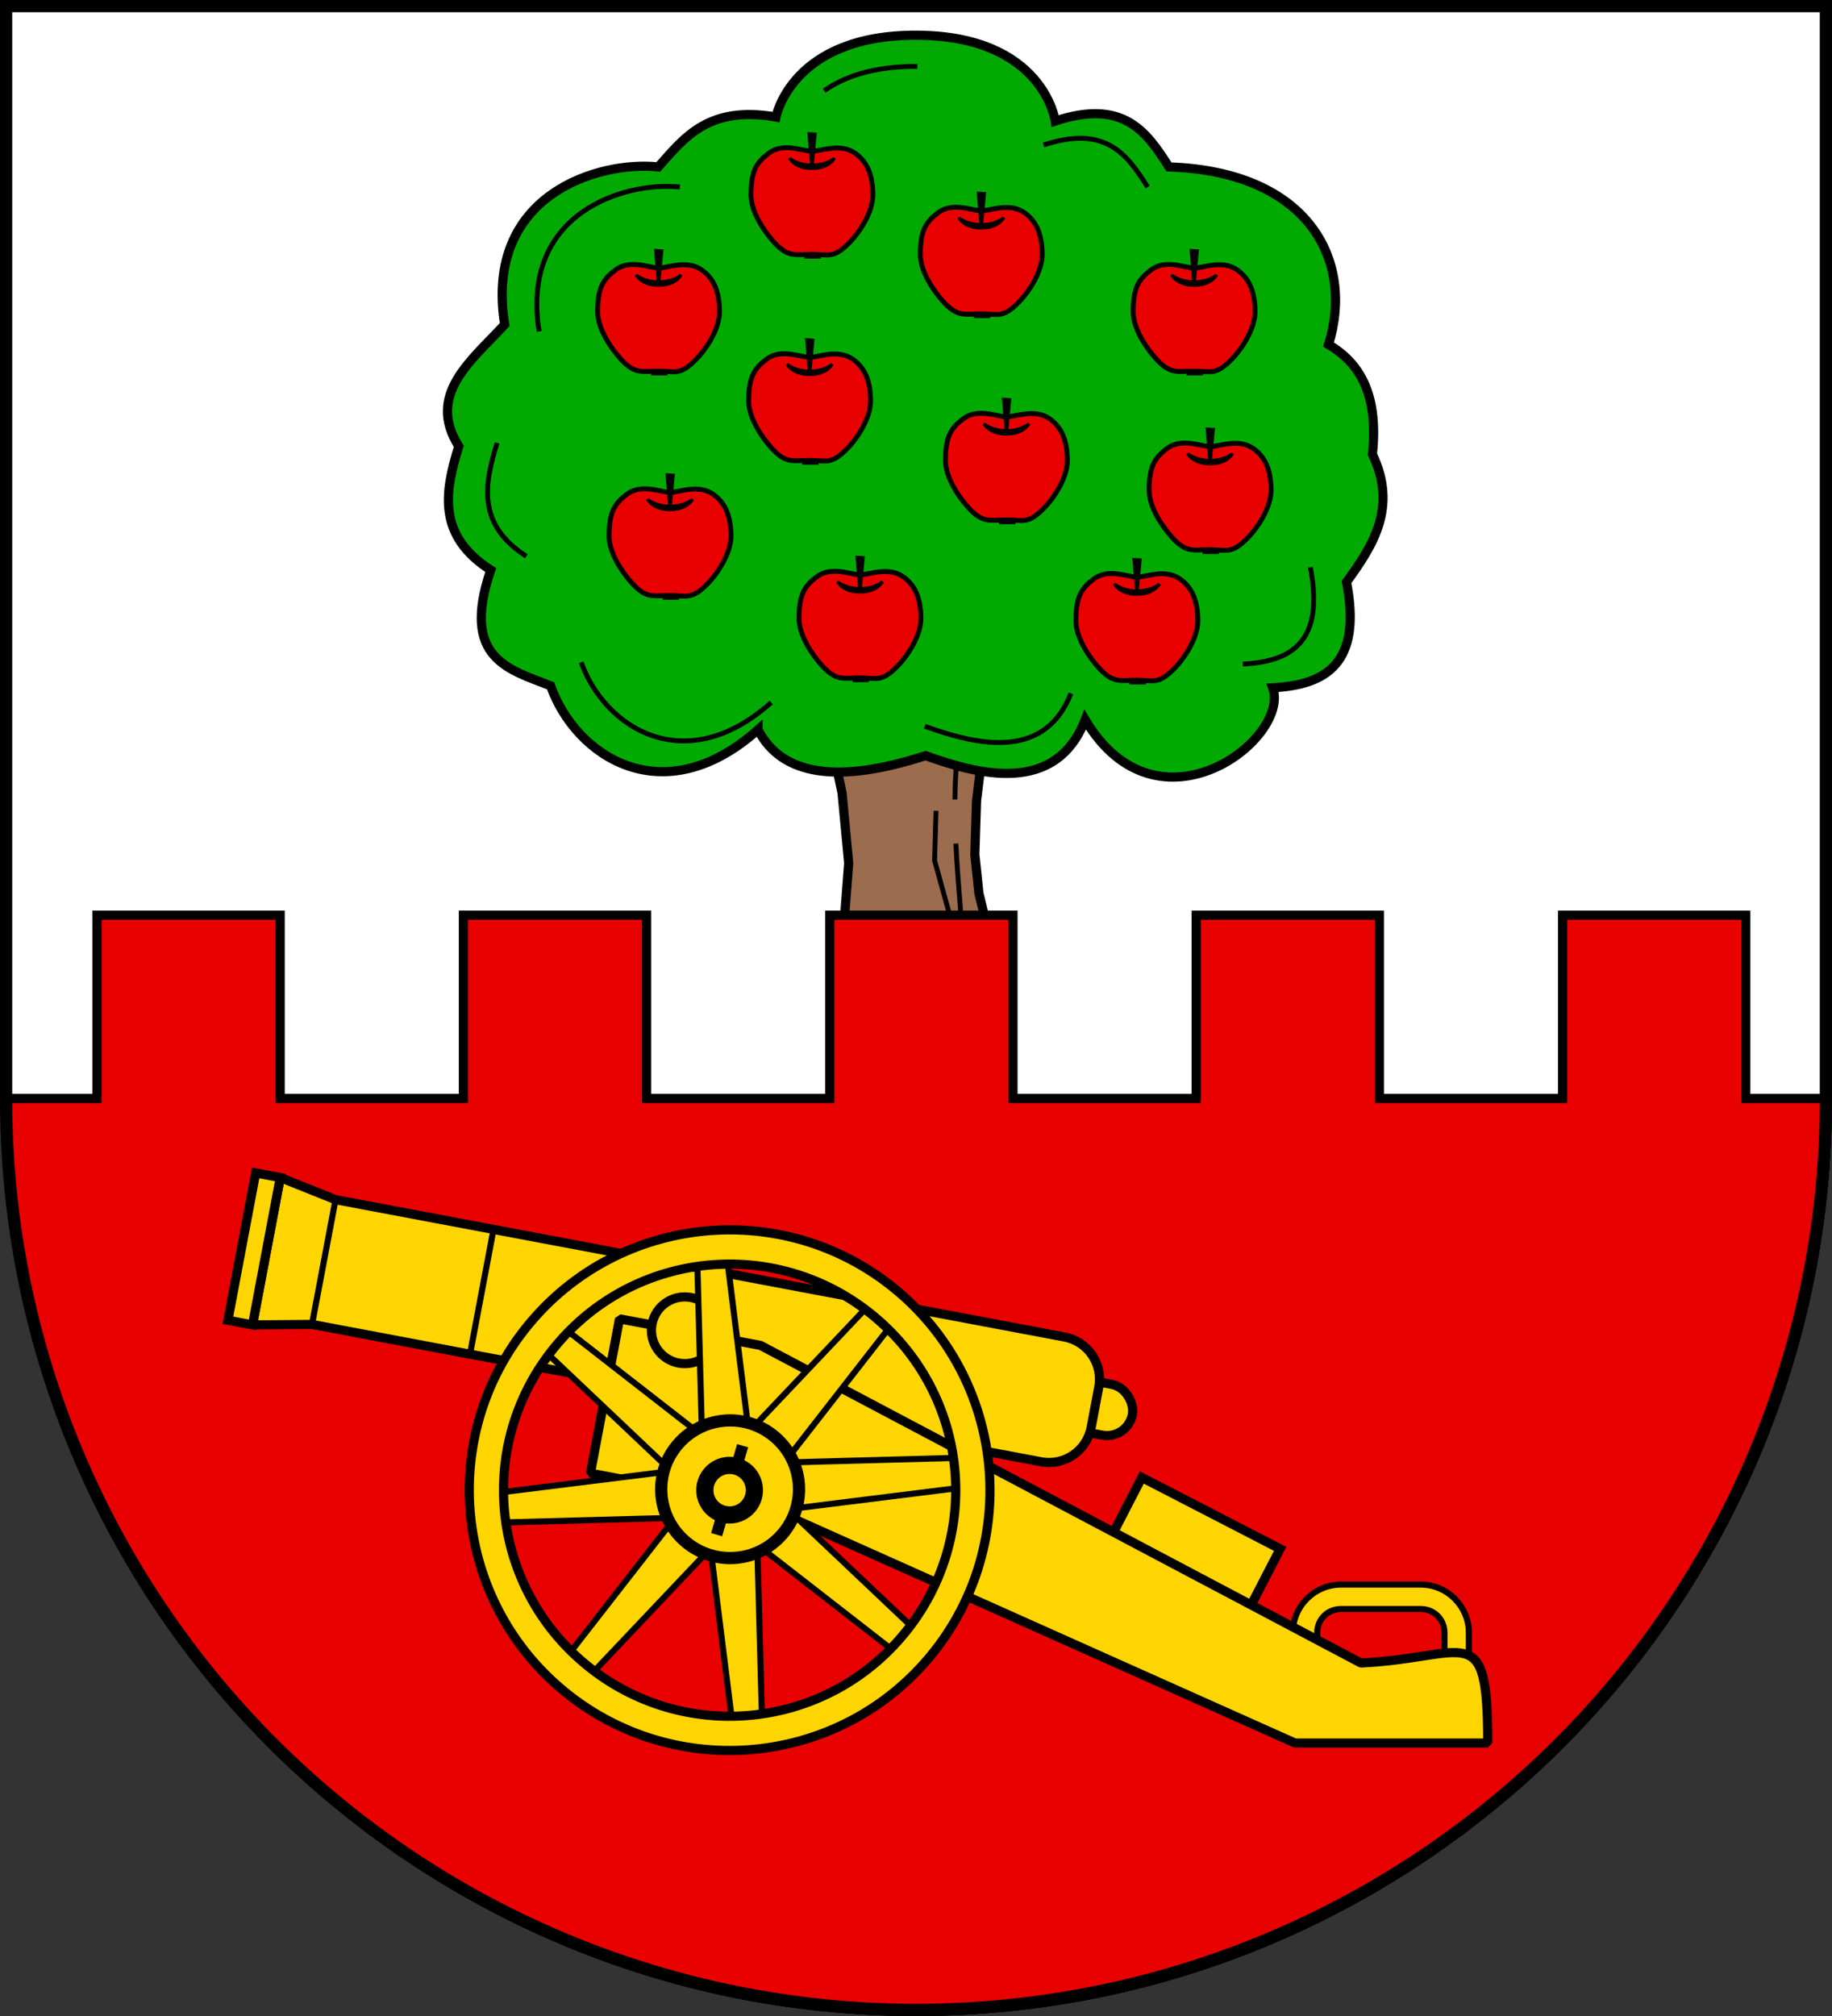
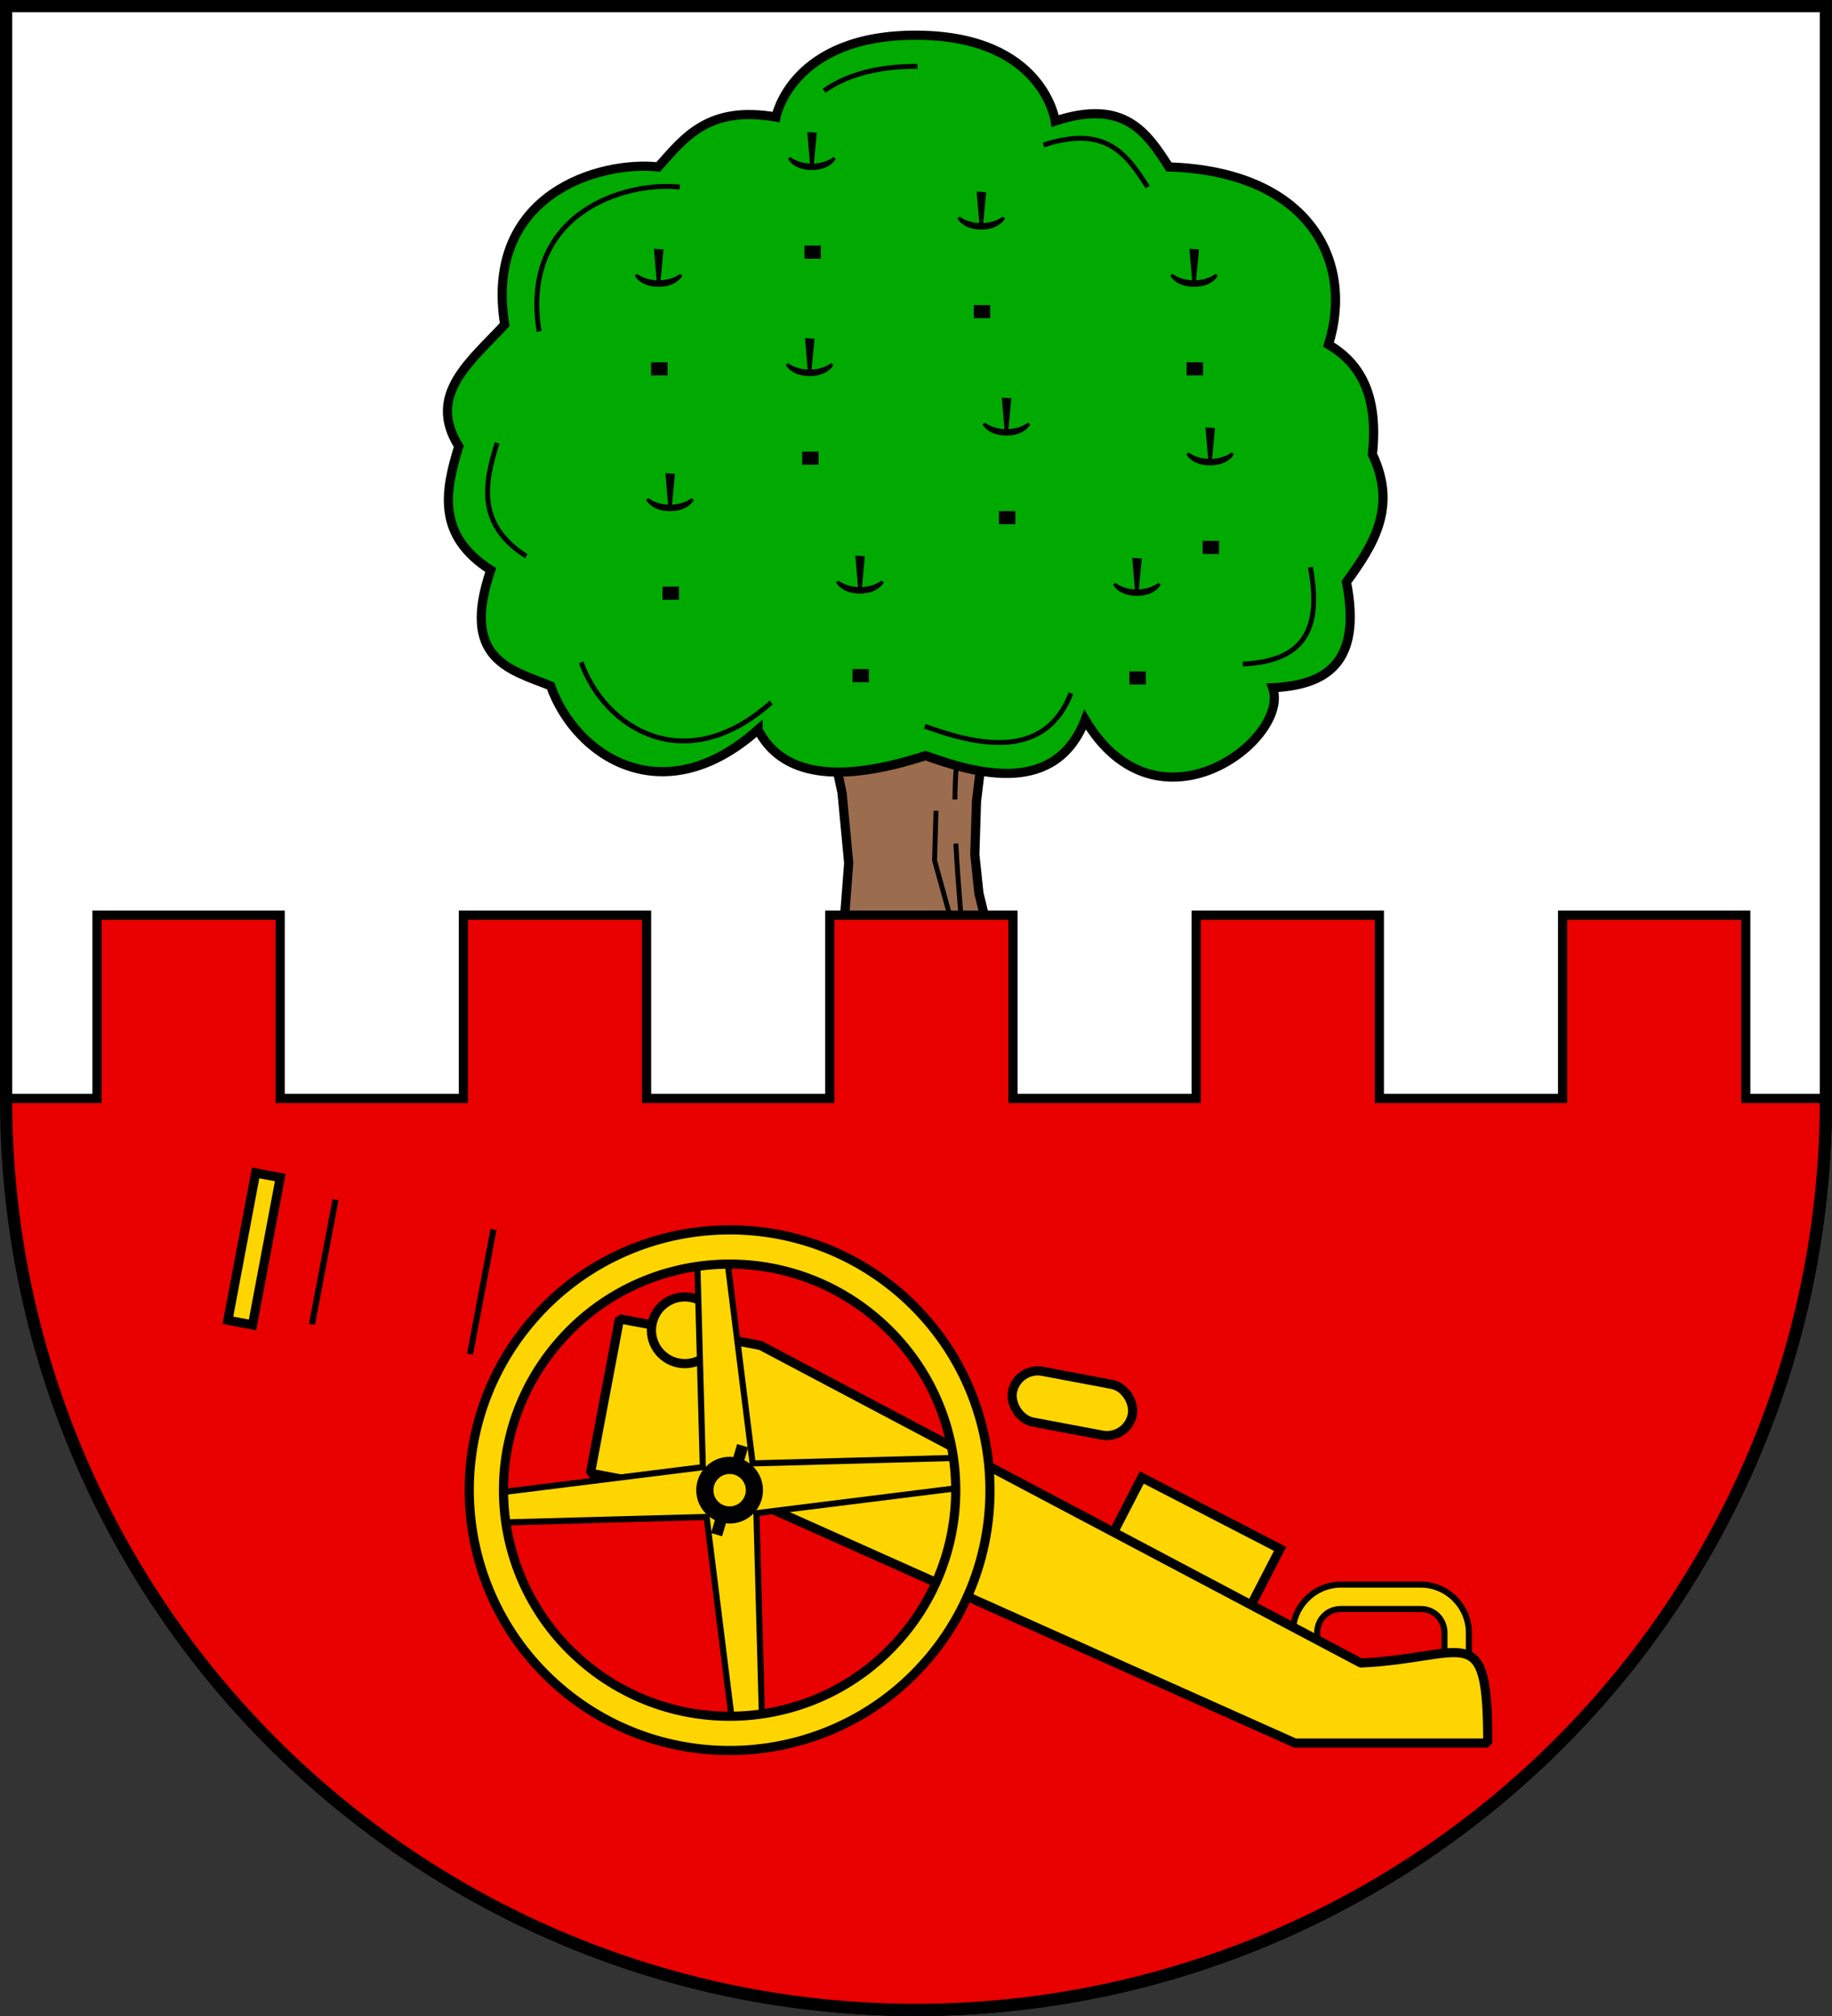
<svg xmlns="http://www.w3.org/2000/svg" xmlns:xlink="http://www.w3.org/1999/xlink" width="600" height="660" id="svg2" version="1.1">
  <rect width="100%" height="100%" fill="#333333" stroke="none" />
  <defs id="defs4809">
    <clipPath clipPathUnits="userSpaceOnUse" id="clipPath837">
      <path id="path839" d="M 0,0 V 360 A 300,300 0 0 0 300,660 300,300 0 0 0 600,360 V 0 Z" style="opacity:1;fill:#666666;fill-opacity:1;stroke:none;stroke-width:3;stroke-miterlimit:4;stroke-dasharray:none" />
    </clipPath>
  </defs>
  <path style="opacity:1;fill:#ffffff;fill-opacity:1;stroke:#000000;stroke-width:3;stroke-miterlimit:4;stroke-dasharray:none" d="M 1.761,359.615 C 1.761,524.657 135.279,658.5 300.001,658.5 464.723,658.5 598.501,524.657 598.501,359.615 L 598.501,1.5 H 1.501 Z" id="rect4411-0" />
  <g id="g1022">
    <path id="rect912" d="m 269.877,231.91 53.557,0.75 -3.61,29.547 -0.553,17.532 1.35,12.785 8.002,32.576 -35.117,70.249 -19.396,-62.602 3.844,-50.183 -2.17,-22.963 z" style="opacity:1;fill:#9b6c4d;fill-opacity:1;stroke:#000000;stroke-width:3;stroke-linecap:round;stroke-linejoin:bevel;stroke-miterlimit:4;stroke-dasharray:none;stroke-opacity:1" />
    <path id="path976" d="m 314.581,239.439 c -1.239,7.303 -1.757,14.75 -1.834,22.285 m 0.315,14.445 c 0.664,13.69 2.176,27.55 2.912,41.255 l -9.891,-35.743 0.464,-16.247" style="fill:none;stroke:#000000;stroke-width:1.6;stroke-linecap:butt;stroke-linejoin:miter;stroke-miterlimit:4;stroke-dasharray:none;stroke-opacity:1" />
    <path id="path860" d="m 248.256,238.886 c -31.059,27.651 -59.722,8.776 -67.946,-14.373 -13.757,-5.407 -29.446,-8.883 -19.6,-37.893 -17.696,-11.316 -15.034,-25.763 -10.453,-40.506 -10.689,-16.907 4.032,-27.95 15.027,-39.853 -6.832,-42.817 31.186,-53.692 50.306,-51.613 8.617,-9.677 16.411,-20.175 38.546,-16.333 0,0 5.089,-27.085 46.386,-26.786 41.297,0.299 45.08,28.093 45.08,28.093 22.576,-7.413 29.982,3.716 37.24,15.027 45.81,1.505 60.832,30.749 52.266,58.146 10.061,5.955 16.463,16.092 14.373,35.933 8.24,17.259 0.362,29.682 -8.493,41.813 5.218,26.86 -6.9,33.718 -24.173,34.626 5.936,16.635 -37.639,50.469 -61.413,10.453 -9.612,24.746 -34.953,18.002 -52.266,11.76 -28.681,9.288 -47.105,6.61 -54.879,-8.493 z" style="fill:#00aa00;stroke:#000000;stroke-width:3;stroke-linecap:butt;stroke-linejoin:miter;stroke-miterlimit:4;stroke-dasharray:none;stroke-opacity:1" />
    <g style="stroke-width:1.184" transform="matrix(0.844,0,0,0.844,868.292,-23.032)" id="g875">
      <rect style="opacity:1;fill:#000000;fill-opacity:1;stroke:none;stroke-width:1.658;stroke-linecap:round;stroke-linejoin:bevel;stroke-miterlimit:4;stroke-dasharray:none;stroke-opacity:1" id="rect869" width="6.355" height="5.084" x="-717.505" y="202.46" />
-       <path style="opacity:1;fill:#e90000;fill-opacity:1;stroke:#000000;stroke-width:1.895;stroke-linecap:round;stroke-linejoin:bevel;stroke-miterlimit:4;stroke-dasharray:none;stroke-opacity:1" d="m -690.966,182.881 c 0,6.351 -4.774,13.975 -8.928,18.263 -6.401,6.609 -8.193,4.736 -14.725,4.736 -6.531,0 -9.139,1.383 -14.725,-4.736 -4.025,-4.41 -8.928,-11.912 -8.928,-18.263 0,-9.45 2.163,-12.666 6.928,-16.263 5.667,-4.278 13.197,-0.736 16.725,-0.736 3.527,0 10.942,-3.31 16.725,0.736 4.891,3.423 6.928,8.77 6.928,16.263 z" id="path862" />
      <path style="fill:#000000;stroke:#000000;stroke-width:1.184px;stroke-linecap:butt;stroke-linejoin:miter;stroke-opacity:1" d="m -723.343,168.575 c 0,0 2.992,2.667 8.725,2.667 5.732,0 8.725,-2.667 8.725,-2.667 0,0 -1.933,4 -8.725,4 -6.792,0 -8.725,-4 -8.725,-4 z" id="path865" />
      <path style="fill:#000000;stroke:#000000;stroke-width:1.184px;stroke-linecap:butt;stroke-linejoin:miter;stroke-opacity:1" d="m -714.618,172.575 -1.142,-13.509 2.404,0.163 z" id="path867" />
    </g>
    <use height="100%" width="100%" transform="translate(-49.466,-29.23)" id="use877" xlink:href="#g875" y="0" x="0" />
    <use height="100%" width="100%" transform="translate(0.749,-67.454)" id="use879" xlink:href="#g875" y="0" x="0" />
    <use height="100%" width="100%" transform="translate(56.212,-47.967)" id="use881" xlink:href="#g875" y="0" x="0" />
    <use height="100%" width="100%" transform="translate(125.915,-29.23)" id="use883" xlink:href="#g875" y="0" x="0" />
    <use height="100%" width="100%" transform="translate(64.456,19.487)" id="use885" xlink:href="#g875" y="0" x="0" />
    <use height="100%" width="100%" transform="translate(131.161,29.23)" id="use887" xlink:href="#g875" y="0" x="0" />
    <use height="100%" width="100%" transform="translate(107.177,71.951)" id="use889" xlink:href="#g875" y="0" x="0" />
    <use height="100%" width="100%" transform="translate(16.489,71.202)" id="use891" xlink:href="#g875" y="0" x="0" />
    <use height="100%" width="100%" transform="translate(-45.719,44.22)" id="use893" xlink:href="#g875" y="0" x="0" />
    <path style="fill:none;stroke:#000000;stroke-width:1.6;stroke-linecap:butt;stroke-linejoin:miter;stroke-miterlimit:4;stroke-dasharray:none;stroke-opacity:1" d="m 252.577,229.98 c -28.454,25.327 -54.713,8.038 -62.247,-13.165 m -17.956,-34.707 c -16.212,-10.364 -13.774,-23.597 -9.576,-37.1 m 13.766,-36.502 c -6.259,-39.217 28.571,-49.177 46.087,-47.273 m 47.252,-31.516 c 6.359,-4.478 16.004,-8.083 30.557,-7.978 m 41.299,25.731 c 20.683,-6.789 27.467,3.404 34.116,13.763 m 53.269,124.466 c 4.78,24.602 -6.321,30.883 -22.146,31.715 m -56.262,9.574 c -8.806,22.665 -32.021,16.489 -47.882,10.771" id="path978" />
  </g>
  <path stroke-miterlimit="4" d="m 31.761,299.615 v 60 H 1.761 c 0,165.042 133.518,298.885 298.24,298.885 164.722,0 298.5,-133.843 298.5,-298.885 h -26.74 v -60 h -60 v 60 h -60 v -60 h -60 v 60 h -60 v -60 h -60 v 60 h -60 v -60 h -60 v 60 H 91.761 v -60 z" id="rect845" style="opacity:1;fill:#e90000;fill-opacity:1;stroke:#000000;stroke-width:3;stroke-linecap:round;stroke-linejoin:miter;stroke-miterlimit:4;stroke-dasharray:none;stroke-opacity:1" />
  <g id="g835" clip-path="url(#clipPath837)">
    <path transform="translate(-475.618,652.559)" clip-path="none" style="opacity:1;fill:none;fill-opacity:1;stroke:#000000;stroke-width:8;stroke-miterlimit:4;stroke-dasharray:none" d="m 475.618,-652.559 v 360 a 300,300 0 0 0 300,300 300,300 0 0 0 300,-300 v -360 z" id="path963" />
  </g>
  <g id="g974">
    <rect transform="matrix(0.983,0.185,-0.185,0.983,0,0)" ry="8.455" y="377.954" x="410.038" height="16.911" width="39.95" id="rect901" style="opacity:1;fill:#ffd500;fill-opacity:1;stroke:#000000;stroke-width:3;stroke-linecap:round;stroke-linejoin:bevel;stroke-miterlimit:4;stroke-dasharray:none;stroke-opacity:1" />
-     <path id="rect895" d="m 91.79,385.51 -9.095,48.24 19.486,-0.156 238.72,44.956 c 7.676,1.446 15.02,-3.567 16.467,-11.238 l 2.481,-13.157 c 1.446,-7.672 -3.569,-15.011 -11.245,-16.457 L 109.883,392.743 Z" style="opacity:1;fill:#ffd500;fill-opacity:1;stroke:#000000;stroke-width:3;stroke-linecap:round;stroke-linejoin:bevel;stroke-miterlimit:4;stroke-dasharray:none;stroke-opacity:1" />
    <path id="path903" d="m 91.79,385.51 -9.095,48.24 -8.058,-1.517 9.095,-48.24 z" style="opacity:1;fill:#ffd500;stroke:#000000;stroke-width:3;stroke-linecap:butt;stroke-linejoin:miter;stroke-miterlimit:4;stroke-dasharray:none;stroke-opacity:1" />
    <path id="path905" d="m 109.883,392.743 -7.702,40.852" style="opacity:1;fill:#ffd500;stroke:#000000;stroke-width:2;stroke-linecap:butt;stroke-linejoin:miter;stroke-miterlimit:4;stroke-dasharray:none;stroke-opacity:1" />
    <rect transform="rotate(27.303)" y="258.275" x="554.162" height="26.141" width="50.975" id="rect948" style="opacity:1;fill:#ffd500;fill-opacity:1;stroke:#000000;stroke-width:3;stroke-linecap:round;stroke-linejoin:miter;stroke-miterlimit:4;stroke-dasharray:none;stroke-opacity:1" />
    <path id="rect950" d="m 439.166,518.762 c -8.664,0 -15.764,7.098 -15.764,15.762 v 11.764 c 0,8.664 7.1,15.764 15.764,15.764 h 26.141 c 8.664,0 15.764,-7.1 15.764,-15.764 v -11.764 c 0,-8.664 -7.1,-15.762 -15.764,-15.762 z m 0,8 h 26.141 c 4.37,0 7.764,3.392 7.764,7.762 v 11.764 c 0,4.37 -3.394,7.764 -7.764,7.764 h -26.141 c -4.37,0 -7.764,-3.394 -7.764,-7.764 v -11.764 c 0,-4.37 3.394,-7.762 7.764,-7.762 z" style="color:#000000;font-style:normal;font-variant:normal;font-weight:normal;font-stretch:normal;font-size:medium;line-height:normal;font-family:sans-serif;font-variant-ligatures:normal;font-variant-position:normal;font-variant-caps:normal;font-variant-numeric:normal;font-variant-alternates:normal;font-feature-settings:normal;text-indent:0;text-align:start;text-decoration:none;text-decoration-line:none;text-decoration-style:solid;text-decoration-color:#000000;letter-spacing:normal;word-spacing:normal;text-transform:none;writing-mode:lr-tb;direction:ltr;text-orientation:mixed;dominant-baseline:auto;baseline-shift:baseline;text-anchor:start;white-space:normal;shape-padding:0;clip-rule:nonzero;display:inline;overflow:visible;visibility:visible;opacity:1;isolation:auto;mix-blend-mode:normal;color-interpolation:sRGB;color-interpolation-filters:linearRGB;solid-color:#000000;solid-opacity:1;vector-effect:none;fill:#ffd500;fill-opacity:1;fill-rule:nonzero;stroke:#000000;stroke-width:2;stroke-linecap:round;stroke-linejoin:miter;stroke-miterlimit:4;stroke-dasharray:none;stroke-dashoffset:0;stroke-opacity:1;color-rendering:auto;image-rendering:auto;shape-rendering:auto;text-rendering:auto;enable-background:accumulate" />
    <path id="rect907" d="m 202.895,431.766 46.174,8.695 196.638,103.974 c 34.89,-1.633 41.536,-15.185 41.536,26.211 h -63.115 l -173.499,-77.556 -57.263,-10.784 z" style="opacity:1;fill:#ffd500;fill-opacity:1;stroke:#000000;stroke-width:3;stroke-linecap:round;stroke-linejoin:bevel;stroke-miterlimit:4;stroke-dasharray:none;stroke-opacity:1" />
    <ellipse ry="10.921" rx="10.927" transform="matrix(0.983,0.185,-0.185,0.983,0,0)" cy="386.409" cx="300.882" id="path910" style="opacity:1;fill:#ffd500;fill-opacity:1;stroke:#000000;stroke-width:3;stroke-linecap:round;stroke-linejoin:bevel;stroke-miterlimit:4;stroke-dasharray:none;stroke-opacity:1" />
    <path style="opacity:1;fill:#ffd500;stroke:#000000;stroke-width:2;stroke-linecap:butt;stroke-linejoin:miter;stroke-miterlimit:4;stroke-dasharray:none;stroke-opacity:1" d="m 161.631,402.488 -7.702,40.852" id="path914" />
-     <path id="rect922" d="m 285.846,425.936 -47.761,50.391 -54.806,-42.632 -6.278,7.302 50.421,47.732 -42.657,54.774 7.306,6.274 47.761,-50.391 54.806,42.632 6.278,-7.302 -50.421,-47.732 42.657,-54.774 z" style="opacity:1;fill:#ffd500;fill-opacity:1;stroke:#000000;stroke-width:2;stroke-linecap:round;stroke-linejoin:bevel;stroke-miterlimit:4;stroke-dasharray:none;stroke-opacity:1" />
    <path style="opacity:1;fill:#ffd500;fill-opacity:1;stroke:#000000;stroke-width:2;stroke-linecap:round;stroke-linejoin:bevel;stroke-miterlimit:4;stroke-dasharray:none;stroke-opacity:1" d="m 315.924,477.207 -69.425,1.88 -8.591,-68.876 -9.606,0.727 1.881,69.384 -68.917,8.586 0.727,9.6 69.425,-1.88 8.591,68.876 9.606,-0.727 -1.881,-69.384 68.917,-8.586 z" id="path934" />
-     <ellipse ry="22.552" rx="22.554" transform="matrix(0.759,0.651,-0.652,0.758,0,0)" cy="214.434" cx="499.249" id="path925" style="opacity:1;fill:#ffd500;fill-opacity:1;stroke:#000000;stroke-width:4;stroke-linecap:round;stroke-linejoin:bevel;stroke-miterlimit:4;stroke-dasharray:none;stroke-opacity:1" />
    <path id="path927" d="m 241.413,472.768 -1.239,4.236 a 10.921,10.927 65.607 0 0 -11.703,7.795 10.921,10.927 65.607 0 0 5.666,12.851 l -1.241,4.245 3.61,1.053 1.239,-4.236 a 10.921,10.927 65.607 0 0 11.7,-7.794 10.921,10.927 65.607 0 0 -5.664,-12.852 l 1.241,-4.245 z" style="opacity:1;fill:#000000;fill-opacity:1;stroke:none;stroke-width:4;stroke-linecap:round;stroke-linejoin:bevel;stroke-miterlimit:4;stroke-dasharray:none;stroke-opacity:1" />
    <path id="path916" d="m 294.553,423.194 c -35.683,-30.643 -89.634,-26.561 -120.295,9.101 -30.661,35.662 -26.578,89.583 9.105,120.226 35.683,30.643 89.637,26.561 120.298,-9.101 30.661,-35.662 26.576,-89.582 -9.107,-120.225 z m -7.354,8.554 c 31.058,26.671 34.589,73.283 7.903,104.322 -26.687,31.039 -73.327,34.568 -104.385,7.897 -31.058,-26.671 -34.587,-73.283 -7.9,-104.322 26.687,-31.039 73.325,-34.568 104.382,-7.897 z" style="color:#000000;font-style:normal;font-variant:normal;font-weight:normal;font-stretch:normal;font-size:medium;line-height:normal;font-family:sans-serif;font-variant-ligatures:normal;font-variant-position:normal;font-variant-caps:normal;font-variant-numeric:normal;font-variant-alternates:normal;font-feature-settings:normal;text-indent:0;text-align:start;text-decoration:none;text-decoration-line:none;text-decoration-style:solid;text-decoration-color:#000000;letter-spacing:normal;word-spacing:normal;text-transform:none;writing-mode:lr-tb;direction:ltr;text-orientation:mixed;dominant-baseline:auto;baseline-shift:baseline;text-anchor:start;white-space:normal;shape-padding:0;clip-rule:nonzero;display:inline;overflow:visible;visibility:visible;opacity:1;isolation:auto;mix-blend-mode:normal;color-interpolation:sRGB;color-interpolation-filters:linearRGB;solid-color:#000000;solid-opacity:1;vector-effect:none;fill:#ffd500;fill-opacity:1;fill-rule:nonzero;stroke:#000000;stroke-width:3;stroke-linecap:round;stroke-linejoin:bevel;stroke-miterlimit:4;stroke-dasharray:none;stroke-dashoffset:0;stroke-opacity:1;color-rendering:auto;image-rendering:auto;shape-rendering:auto;text-rendering:auto;enable-background:accumulate" />
    <circle r="5.304" cy="487.857" cx="238.959" id="path945" style="opacity:1;fill:#ffd500;fill-opacity:1;stroke:none;stroke-width:3;stroke-linecap:round;stroke-linejoin:miter;stroke-miterlimit:4;stroke-dasharray:none;stroke-opacity:1" />
  </g>
</svg>